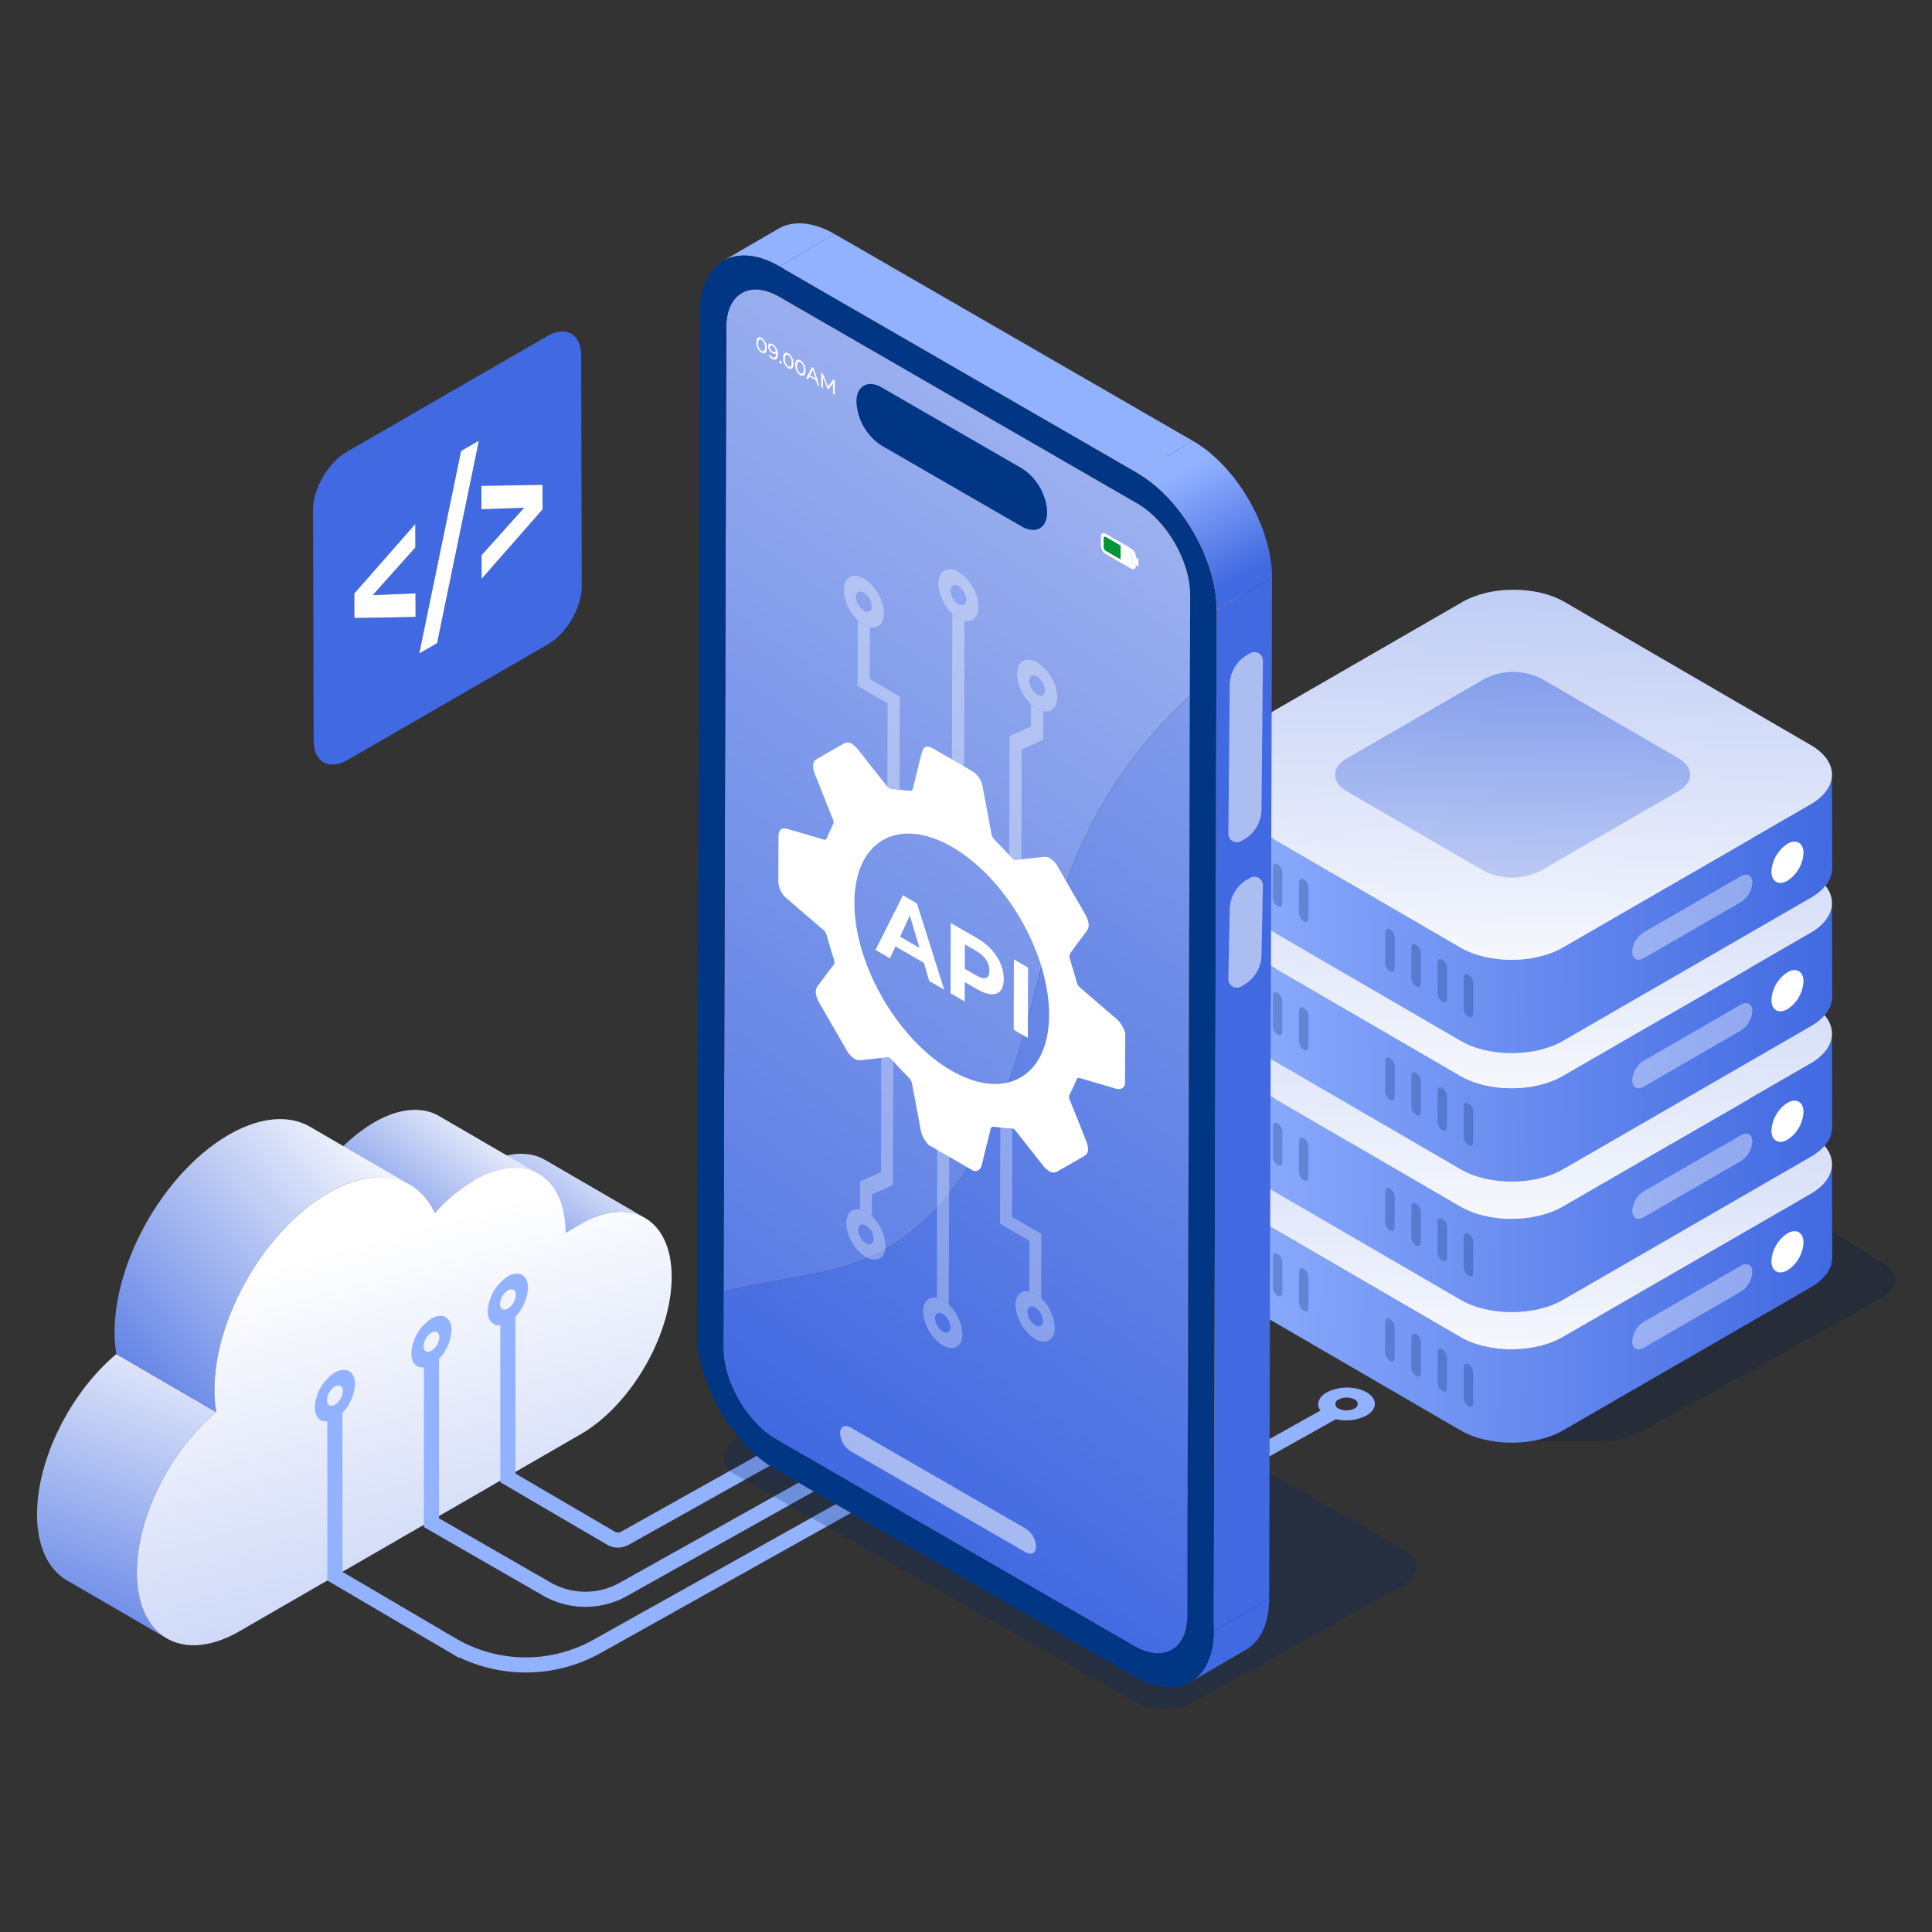
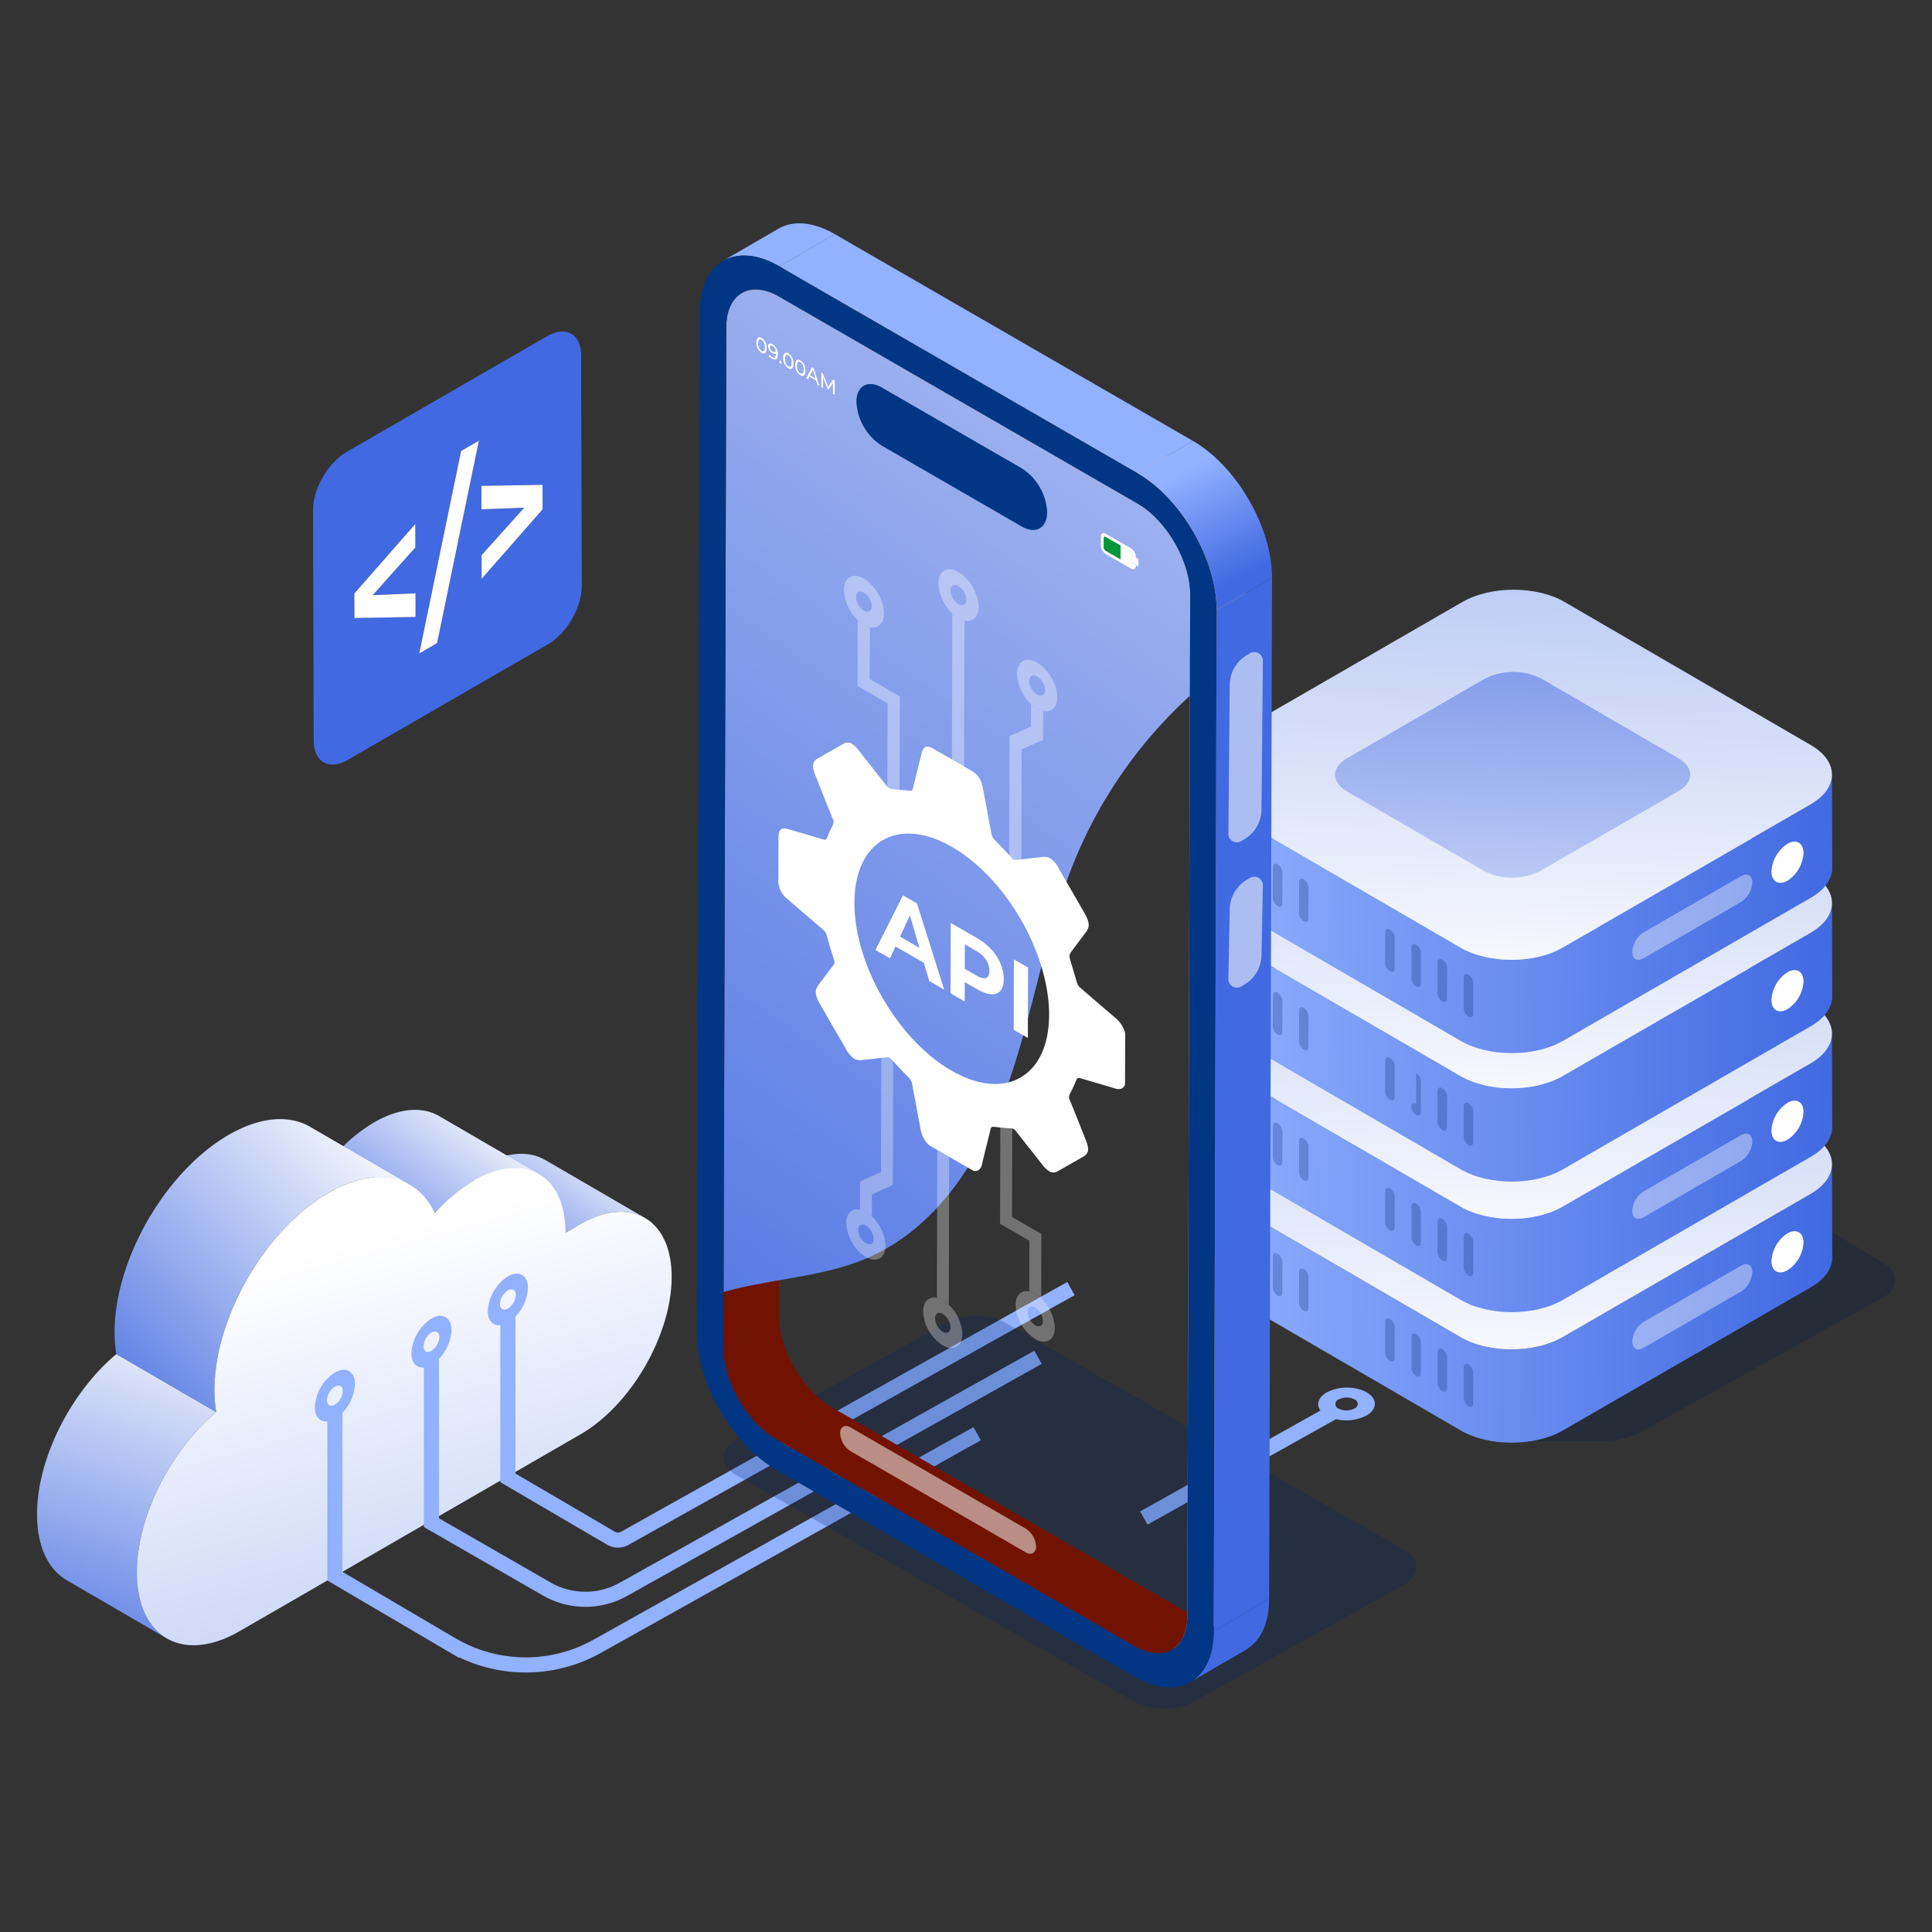
<svg xmlns="http://www.w3.org/2000/svg" xmlns:xlink="http://www.w3.org/1999/xlink" viewBox="0 0 511.403 511.403">
  <rect x="0" y="0" width="511.403" height="511.403" fill="#333333" stroke="none" />
  <defs>
    <style>
      .cls-1 {
        fill: none;
        stroke: #92b1ff;
        stroke-miterlimit: 10;
        stroke-width: 4px;
      }

      .cls-2 {
        isolation: isolate;
      }

      .cls-3 {
        fill: url(#linear-gradient);
      }

      .cls-4 {
        fill: url(#linear-gradient-2);
      }

      .cls-5 {
        fill: url(#linear-gradient-3);
      }

      .cls-6 {
        fill: url(#linear-gradient-4);
      }

      .cls-7 {
        fill: url(#linear-gradient-5);
      }

      .cls-8 {
        fill: #001c49;
      }

      .cls-14, .cls-8 {
        opacity: 0.25;
      }

      .cls-9 {
        fill: url(#linear-gradient-6);
      }

      .cls-10 {
        fill: url(#linear-gradient-7);
      }

      .cls-11 {
        fill: url(#linear-gradient-8);
      }

      .cls-12, .cls-13 {
        fill: #fff;
      }

      .cls-13 {
        opacity: 0.39;
      }

      .cls-15 {
        fill: #002366;
      }

      .cls-16 {
        fill: url(#linear-gradient-9);
      }

      .cls-17 {
        fill: url(#linear-gradient-10);
      }

      .cls-18 {
        fill: url(#linear-gradient-11);
      }

      .cls-19 {
        fill: url(#linear-gradient-12);
      }

      .cls-20 {
        fill: url(#linear-gradient-13);
      }

      .cls-21 {
        fill: url(#linear-gradient-14);
      }

      .cls-22 {
        fill: url(#linear-gradient-15);
      }

      .cls-23 {
        fill: url(#linear-gradient-16);
      }

      .cls-24 {
        fill: url(#linear-gradient-17);
      }

      .cls-25 {
        fill: #711300;
      }

      .cls-26 {
        fill: #ffaf38;
      }

      .cls-27 {
        fill: url(#linear-gradient-18);
      }

      .cls-28 {
        fill: url(#linear-gradient-19);
      }

      .cls-29 {
        fill: url(#linear-gradient-20);
      }

      .cls-30 {
        fill: url(#linear-gradient-21);
      }

      .cls-31 {
        fill: url(#linear-gradient-22);
      }

      .cls-32 {
        fill: url(#linear-gradient-23);
      }

      .cls-33 {
        fill: #003684;
      }

      .cls-34 {
        fill: url(#linear-gradient-24);
      }

      .cls-35 {
        opacity: 0.56;
      }

      .cls-36 {
        opacity: 0.52;
      }

      .cls-37 {
        fill: #009639;
      }

      .cls-38 {
        opacity: 0.31;
      }

      .cls-39 {
        opacity: 0.35;
      }

      .cls-40 {
        fill: #4169e1;
      }

      .cls-41 {
        fill: #92b1ff;
      }
    </style>
    <linearGradient id="linear-gradient" x1="159.983" y1="298.417" x2="127.983" y2="343.417" gradientUnits="userSpaceOnUse">
      <stop offset="0" stop-color="#fff" />
      <stop offset="1" stop-color="#4169e1" />
    </linearGradient>
    <linearGradient id="linear-gradient-2" x1="129.018" y1="290.328" x2="91.018" y2="341.328" xlink:href="#linear-gradient" />
    <linearGradient id="linear-gradient-3" x1="50.029" y1="343.935" x2="14.029" y2="452.935" xlink:href="#linear-gradient" />
    <linearGradient id="linear-gradient-4" x1="100.367" y1="295.862" x2="17.367" y2="376.362" xlink:href="#linear-gradient" />
    <linearGradient id="linear-gradient-5" x1="93.84" y1="328.811" x2="190.34" y2="684.311" xlink:href="#linear-gradient" />
    <linearGradient id="linear-gradient-6" x1="314.167" y1="343.013" x2="484.833" y2="345.68" gradientUnits="userSpaceOnUse">
      <stop offset="0" stop-color="#92b1ff" />
      <stop offset="1" stop-color="#4169e1" />
    </linearGradient>
    <linearGradient id="linear-gradient-7" x1="-272.282" y1="373.686" x2="-284.476" y2="30.057" gradientTransform="matrix(-1, 0, 0, 1, 125.757, 0)" xlink:href="#linear-gradient" />
    <linearGradient id="linear-gradient-8" x1="-271.237" y1="404.119" x2="-278.014" y2="213.129" gradientTransform="matrix(-1, 0, 0, 1, 125.757, 0)" xlink:href="#linear-gradient" />
    <linearGradient id="linear-gradient-9" x1="314.707" y1="308.464" x2="485.373" y2="311.13" xlink:href="#linear-gradient-6" />
    <linearGradient id="linear-gradient-10" x1="-272.282" y1="339.128" x2="-284.476" y2="-4.501" gradientTransform="matrix(-1, 0, 0, 1, 125.757, 0)" xlink:href="#linear-gradient" />
    <linearGradient id="linear-gradient-11" x1="-271.237" y1="369.561" x2="-278.014" y2="178.57" gradientTransform="matrix(-1, 0, 0, 1, 125.757, 0)" xlink:href="#linear-gradient" />
    <linearGradient id="linear-gradient-12" x1="315.251" y1="273.914" x2="485.918" y2="276.581" xlink:href="#linear-gradient-6" />
    <linearGradient id="linear-gradient-13" x1="-272.282" y1="304.57" x2="-284.476" y2="-39.06" gradientTransform="matrix(-1, 0, 0, 1, 125.757, 0)" xlink:href="#linear-gradient" />
    <linearGradient id="linear-gradient-14" x1="-271.237" y1="335.003" x2="-278.014" y2="144.012" gradientTransform="matrix(-1, 0, 0, 1, 125.757, 0)" xlink:href="#linear-gradient" />
    <linearGradient id="linear-gradient-15" x1="315.251" y1="239.914" x2="485.918" y2="242.581" xlink:href="#linear-gradient-6" />
    <linearGradient id="linear-gradient-16" x1="-272.282" y1="270.57" x2="-284.476" y2="-73.06" gradientTransform="matrix(-1, 0, 0, 1, 125.757, 0)" xlink:href="#linear-gradient" />
    <linearGradient id="linear-gradient-17" x1="-271.237" y1="301.003" x2="-278.014" y2="110.012" gradientTransform="matrix(-1, 0, 0, 1, 125.757, 0)" xlink:href="#linear-gradient" />
    <linearGradient id="linear-gradient-18" x1="196.52" y1="185.389" x2="211.212" y2="213.723" xlink:href="#linear-gradient-6" />
    <linearGradient id="linear-gradient-19" x1="253.12" y1="156.041" x2="267.812" y2="184.375" xlink:href="#linear-gradient-6" />
    <linearGradient id="linear-gradient-20" x1="257.21" y1="153.921" x2="271.902" y2="182.254" xlink:href="#linear-gradient-6" />
    <linearGradient id="linear-gradient-21" x1="284.882" y1="139.572" x2="299.573" y2="167.906" xlink:href="#linear-gradient-6" />
    <linearGradient id="linear-gradient-22" x1="483.366" y1="-169.57" x2="94.046" y2="379.255" xlink:href="#linear-gradient" />
    <linearGradient id="linear-gradient-23" x1="629.053" y1="-143.258" x2="239.734" y2="405.567" xlink:href="#linear-gradient" />
    <linearGradient id="linear-gradient-24" x1="313.724" y1="124.617" x2="328.415" y2="152.951" xlink:href="#linear-gradient-6" />
  </defs>
  <title>Stefan Zurkic 2</title>
  <g id="Layer_1" data-name="Layer 1">
    <g>
      <line class="cls-1" x1="302.772" y1="401.824" x2="352.891" y2="373.774" />
      <g class="cls-2">
        <path class="cls-3" d="M144.31,307.041,170.737,322.4c-4.4-2.556-10.489-2.2-17.212,1.686-1.3.751-2.577,1.607-3.822,2.207l-26.427-15.358c1.245-.6,2.522-1.456,3.822-2.207C133.821,304.845,139.912,304.485,144.31,307.041Z" />
        <path class="cls-4" d="M116.22,295.415l26.427,15.358c-4.4-2.554-10.482-2.194-17.2,1.686a42.822,42.822,0,0,0-10.374,8.681L88.643,305.781A42.822,42.822,0,0,1,99.017,297.1C105.738,293.22,111.824,292.86,116.22,295.415Z" />
        <path class="cls-5" d="M44.127,433.671,17.7,418.314c-4.862-2.826-7.878-8.833-7.9-17.369-.042-14.827,8.94-32.421,21-42.528L57.23,373.774c-12.065,10.107-21.047,27.7-21,42.528C36.25,424.838,39.265,430.846,44.127,433.671Z" />
        <path class="cls-6" d="M82.108,298.279c-5.51-3.2-13.137-2.751-21.559,2.111-16.742,9.666-30.272,33.091-30.217,52.329a34.468,34.468,0,0,0,.472,5.7L57.23,373.774a34.468,34.468,0,0,1-.472-5.7c-.055-19.238,13.475-42.663,30.217-52.329,8.422-4.862,16.049-5.313,21.559-2.111Z" />
        <path class="cls-7" d="M86.975,315.748c12.656-7.307,23.518-4.651,28.095,5.391a42.822,42.822,0,0,1,10.374-8.681c13.358-7.712,24.214-1.517,24.258,13.833,1.245-.6,2.522-1.456,3.822-2.207,13.358-7.712,24.222-1.521,24.266,13.819s-10.75,34.045-24.108,41.757L63.4,431.786c-14.954,8.634-27.123,1.7-27.172-15.484-.042-14.827,8.94-32.421,21-42.528a34.462,34.462,0,0,1-.472-5.7C56.7,348.838,70.234,325.413,86.975,315.748Z" />
      </g>
      <path class="cls-1" d="M88.643,373.774v43.437l30.908,18.161a38.736,38.736,0,0,0,38.542.4L258.652,379.5" />
      <path class="cls-1" d="M114.2,359.617v43.437L144.713,420.6a20.548,20.548,0,0,0,20.277.117l109.774-61.437" />
      <path class="cls-1" d="M134.434,347.755v43.437l27.278,15.962a3.7,3.7,0,0,0,3.674.035l118.1-66.1" />
      <path class="cls-8" d="M401.027,381.5h23.117a22.531,22.531,0,0,0,11.145-2.95L499.206,343a4.746,4.746,0,0,0,.118-8.18L454.394,307.5Z" />
      <g>
        <g>
          <g class="cls-2">
            <path class="cls-9" d="M484.932,308.149c.008,2.853-1.874,5.709-5.643,7.886l-65.657,37.907c-7.493,4.326-19.608,4.326-27.052,0l-65.23-37.908c-3.7-2.148-5.547-4.96-5.555-7.776l.07,24.7c.008,2.816,1.858,5.628,5.555,7.776l65.23,37.908c7.444,4.326,19.559,4.326,27.052,0l65.657-37.907c3.769-2.176,5.651-5.033,5.643-7.885Z" />
            <path class="cls-10" d="M321.442,300.367,387.1,262.46c7.493-4.326,19.6-4.326,27.043,0l65.23,37.908c7.444,4.326,7.409,11.341-.083,15.667l-65.657,37.907c-7.493,4.326-19.608,4.326-27.052,0l-65.23-37.908C313.905,311.708,313.949,304.693,321.442,300.367Z" />
          </g>
          <path class="cls-11" d="M356.534,303.847l36.492-21.069a16.561,16.561,0,0,1,15.03,0l36.255,21.069c4.137,2.4,4.118,6.3-.046,8.708l-36.492,21.069a16.572,16.572,0,0,1-15.036,0l-36.255-21.069C352.344,310.15,352.369,306.251,356.534,303.847Z" />
        </g>
        <g>
          <path class="cls-12" d="M473.131,326.487c2.342-1.352,4.249-.268,4.257,2.423a9.319,9.319,0,0,1-4.229,7.322c-2.34,1.351-4.247.267-4.254-2.424a9.318,9.318,0,0,1,4.227-7.321" />
          <path class="cls-13" d="M435.031,349.939l25.826-14.911c1.643-.949,2.978-.185,2.983,1.7a6.535,6.535,0,0,1-2.964,5.136L435.05,356.778c-1.643.949-2.978.185-2.983-1.7a6.535,6.535,0,0,1,2.964-5.136" />
        </g>
        <g class="cls-14">
          <path class="cls-15" d="M388.723,361.165a2.759,2.759,0,0,1,1.253,2.168l-.023,8.163c0,.8-.567,1.117-1.261.717a2.755,2.755,0,0,1-1.251-2.167l.023-8.163c0-.8.565-1.118,1.259-.718" />
          <path class="cls-15" d="M381.793,357.164a2.755,2.755,0,0,1,1.251,2.167l-.023,8.163c0,.8-.565,1.118-1.259.718a2.759,2.759,0,0,1-1.253-2.168l.023-8.163c0-.8.567-1.117,1.261-.717" />
          <path class="cls-15" d="M374.862,353.162a2.759,2.759,0,0,1,1.253,2.168l-.023,8.163c0,.8-.567,1.117-1.261.717a2.755,2.755,0,0,1-1.251-2.167l.023-8.163c0-.8.565-1.118,1.259-.718" />
          <path class="cls-15" d="M367.932,349.161a2.755,2.755,0,0,1,1.251,2.167l-.023,8.163c0,.8-.565,1.118-1.259.718a2.759,2.759,0,0,1-1.253-2.168l.023-8.163c0-.8.567-1.117,1.261-.717" />
        </g>
        <g class="cls-14">
          <path class="cls-15" d="M345.121,335.9a2.759,2.759,0,0,1,1.253,2.168l-.023,8.163c0,.8-.567,1.117-1.261.717a2.755,2.755,0,0,1-1.251-2.167l.023-8.163c0-.8.565-1.118,1.259-.718" />
          <path class="cls-15" d="M338.191,331.9a2.755,2.755,0,0,1,1.251,2.167l-.023,8.163c0,.8-.565,1.118-1.259.718a2.759,2.759,0,0,1-1.253-2.168l.023-8.163c0-.8.567-1.117,1.261-.717" />
          <path class="cls-15" d="M331.26,327.9a2.759,2.759,0,0,1,1.253,2.168l-.023,8.163c0,.8-.567,1.117-1.261.717a2.755,2.755,0,0,1-1.251-2.167L330,328.62c0-.8.565-1.118,1.259-.718" />
          <path class="cls-15" d="M324.33,323.9a2.755,2.755,0,0,1,1.251,2.167l-.023,8.163c0,.8-.565,1.118-1.259.718a2.759,2.759,0,0,1-1.253-2.168l.023-8.163c0-.8.567-1.117,1.261-.717" />
        </g>
      </g>
      <g>
        <g>
          <g class="cls-2">
            <path class="cls-16" d="M484.932,273.591c.008,2.853-1.874,5.709-5.643,7.885l-65.657,37.907c-7.493,4.326-19.608,4.326-27.052,0l-65.23-37.908c-3.7-2.149-5.547-4.96-5.555-7.776l.07,24.7c.008,2.816,1.858,5.628,5.555,7.776l65.23,37.908c7.444,4.326,19.559,4.326,27.052,0l65.657-37.907c3.769-2.176,5.651-5.033,5.643-7.885Z" />
            <path class="cls-17" d="M321.442,265.809,387.1,227.9c7.493-4.326,19.6-4.326,27.043,0l65.23,37.908c7.444,4.326,7.409,11.341-.083,15.667l-65.657,37.907c-7.493,4.326-19.608,4.326-27.052,0l-65.23-37.908C313.905,277.149,313.949,270.135,321.442,265.809Z" />
          </g>
          <path class="cls-18" d="M356.534,269.288l36.492-21.069a16.561,16.561,0,0,1,15.03,0l36.255,21.069c4.137,2.4,4.118,6.3-.046,8.708l-36.492,21.069a16.572,16.572,0,0,1-15.036,0L356.482,278C352.344,275.592,352.369,271.693,356.534,269.288Z" />
        </g>
        <g>
          <path class="cls-12" d="M473.131,291.929c2.342-1.352,4.249-.268,4.257,2.423a9.319,9.319,0,0,1-4.229,7.322c-2.34,1.351-4.247.267-4.254-2.424a9.318,9.318,0,0,1,4.227-7.321" />
          <path class="cls-13" d="M435.031,315.381l25.826-14.911c1.643-.949,2.978-.185,2.983,1.7a6.535,6.535,0,0,1-2.964,5.136L435.05,322.22c-1.643.949-2.978.185-2.983-1.7a6.535,6.535,0,0,1,2.964-5.136" />
        </g>
        <g class="cls-14">
          <path class="cls-15" d="M388.723,326.607a2.759,2.759,0,0,1,1.253,2.168l-.023,8.163c0,.8-.567,1.117-1.261.717a2.755,2.755,0,0,1-1.251-2.167l.023-8.163c0-.8.565-1.118,1.259-.718" />
          <path class="cls-15" d="M381.793,322.606a2.755,2.755,0,0,1,1.251,2.167l-.023,8.163c0,.8-.565,1.118-1.259.718a2.759,2.759,0,0,1-1.253-2.168l.023-8.163c0-.8.567-1.117,1.261-.717" />
          <path class="cls-15" d="M374.862,318.6a2.759,2.759,0,0,1,1.253,2.168l-.023,8.163c0,.8-.567,1.117-1.261.717a2.755,2.755,0,0,1-1.251-2.167l.023-8.163c0-.8.565-1.118,1.259-.718" />
          <path class="cls-15" d="M367.932,314.6a2.755,2.755,0,0,1,1.251,2.167l-.023,8.163c0,.8-.565,1.118-1.259.718a2.759,2.759,0,0,1-1.253-2.168l.023-8.163c0-.8.567-1.117,1.261-.717" />
        </g>
        <g class="cls-14">
          <path class="cls-15" d="M345.121,301.346a2.759,2.759,0,0,1,1.253,2.168l-.023,8.163c0,.8-.567,1.117-1.261.717a2.755,2.755,0,0,1-1.251-2.167l.023-8.163c0-.8.565-1.118,1.259-.718" />
          <path class="cls-15" d="M338.191,297.346a2.755,2.755,0,0,1,1.251,2.167l-.023,8.163c0,.8-.565,1.118-1.259.718a2.759,2.759,0,0,1-1.253-2.168l.023-8.163c0-.8.567-1.117,1.261-.717" />
          <path class="cls-15" d="M331.26,293.344a2.759,2.759,0,0,1,1.253,2.168l-.023,8.163c0,.8-.567,1.117-1.261.717a2.755,2.755,0,0,1-1.251-2.167l.023-8.163c0-.8.565-1.118,1.259-.718" />
          <path class="cls-15" d="M324.33,289.343a2.755,2.755,0,0,1,1.251,2.167l-.023,8.163c0,.8-.565,1.118-1.259.718a2.759,2.759,0,0,1-1.253-2.168l.023-8.163c0-.8.567-1.117,1.261-.717" />
        </g>
      </g>
      <g>
        <g>
          <g class="cls-2">
            <path class="cls-19" d="M484.932,239.033c.008,2.853-1.874,5.709-5.643,7.885l-65.657,37.907c-7.493,4.326-19.608,4.326-27.052,0l-65.23-37.908c-3.7-2.148-5.547-4.96-5.555-7.776l.07,24.7c.008,2.816,1.858,5.628,5.555,7.776l65.23,37.908c7.444,4.326,19.559,4.326,27.052,0l65.657-37.907c3.769-2.176,5.651-5.033,5.643-7.885Z" />
            <path class="cls-20" d="M321.442,231.25,387.1,193.343c7.493-4.326,19.6-4.326,27.043,0l65.23,37.908c7.444,4.326,7.409,11.341-.083,15.667l-65.657,37.907c-7.493,4.326-19.608,4.326-27.052,0l-65.23-37.908C313.905,242.591,313.949,235.576,321.442,231.25Z" />
          </g>
          <path class="cls-21" d="M356.534,234.73l36.492-21.069a16.561,16.561,0,0,1,15.03,0l36.255,21.069c4.137,2.4,4.118,6.3-.046,8.708l-36.492,21.069a16.572,16.572,0,0,1-15.036,0l-36.255-21.069C352.344,241.033,352.369,237.135,356.534,234.73Z" />
        </g>
        <g>
          <path class="cls-12" d="M473.131,257.37c2.342-1.352,4.249-.268,4.257,2.423a9.319,9.319,0,0,1-4.229,7.322c-2.34,1.351-4.247.267-4.254-2.424a9.318,9.318,0,0,1,4.227-7.321" />
-           <path class="cls-13" d="M435.031,280.823l25.826-14.911c1.643-.949,2.978-.185,2.983,1.7a6.535,6.535,0,0,1-2.964,5.136L435.05,287.662c-1.643.949-2.978.185-2.983-1.7a6.535,6.535,0,0,1,2.964-5.136" />
        </g>
        <g class="cls-14">
          <path class="cls-15" d="M388.723,292.048a2.759,2.759,0,0,1,1.253,2.168l-.023,8.163c0,.8-.567,1.117-1.261.717a2.755,2.755,0,0,1-1.251-2.167l.023-8.163c0-.8.565-1.118,1.259-.718" />
          <path class="cls-15" d="M381.793,288.048a2.755,2.755,0,0,1,1.251,2.167l-.023,8.163c0,.8-.565,1.118-1.259.718a2.759,2.759,0,0,1-1.253-2.168l.023-8.163c0-.8.567-1.117,1.261-.717" />
-           <path class="cls-15" d="M374.862,284.046a2.759,2.759,0,0,1,1.253,2.168l-.023,8.163c0,.8-.567,1.117-1.261.717a2.755,2.755,0,0,1-1.251-2.167l.023-8.163c0-.8.565-1.118,1.259-.718" />
+           <path class="cls-15" d="M374.862,284.046a2.759,2.759,0,0,1,1.253,2.168l-.023,8.163c0,.8-.567,1.117-1.261.717a2.755,2.755,0,0,1-1.251-2.167c0-.8.565-1.118,1.259-.718" />
          <path class="cls-15" d="M367.932,280.045a2.755,2.755,0,0,1,1.251,2.167l-.023,8.163c0,.8-.565,1.118-1.259.718a2.759,2.759,0,0,1-1.253-2.168l.023-8.163c0-.8.567-1.117,1.261-.717" />
        </g>
        <g class="cls-14">
          <path class="cls-15" d="M345.121,266.788a2.759,2.759,0,0,1,1.253,2.168l-.023,8.163c0,.8-.567,1.117-1.261.717a2.755,2.755,0,0,1-1.251-2.167l.023-8.163c0-.8.565-1.118,1.259-.718" />
          <path class="cls-15" d="M338.191,262.787a2.755,2.755,0,0,1,1.251,2.167l-.023,8.163c0,.8-.565,1.118-1.259.718a2.759,2.759,0,0,1-1.253-2.168l.023-8.163c0-.8.567-1.117,1.261-.717" />
          <path class="cls-15" d="M331.26,258.785a2.759,2.759,0,0,1,1.253,2.168l-.023,8.163c0,.8-.567,1.117-1.261.717a2.755,2.755,0,0,1-1.251-2.167L330,259.5c0-.8.565-1.118,1.259-.718" />
          <path class="cls-15" d="M324.33,254.785a2.755,2.755,0,0,1,1.251,2.167l-.023,8.163c0,.8-.565,1.118-1.259.718a2.759,2.759,0,0,1-1.253-2.168l.023-8.163c0-.8.567-1.117,1.261-.717" />
        </g>
      </g>
      <g>
        <g>
          <g class="cls-2">
            <path class="cls-22" d="M484.932,205.033c.008,2.853-1.874,5.709-5.643,7.885l-65.657,37.907c-7.493,4.326-19.608,4.326-27.052,0l-65.23-37.908c-3.7-2.148-5.547-4.96-5.555-7.776l.07,24.7c.008,2.816,1.858,5.628,5.555,7.776l65.23,37.908c7.444,4.326,19.559,4.326,27.052,0l65.657-37.907c3.769-2.176,5.651-5.033,5.643-7.885Z" />
            <path class="cls-23" d="M321.442,197.25,387.1,159.343c7.493-4.326,19.6-4.326,27.043,0l65.23,37.908c7.444,4.326,7.409,11.341-.083,15.667l-65.657,37.907c-7.493,4.326-19.608,4.326-27.052,0l-65.23-37.908C313.905,208.591,313.949,201.576,321.442,197.25Z" />
          </g>
          <path class="cls-24" d="M356.534,200.73l36.492-21.069a16.561,16.561,0,0,1,15.03,0l36.255,21.069c4.137,2.4,4.118,6.3-.046,8.708l-36.492,21.069a16.572,16.572,0,0,1-15.036,0l-36.255-21.069C352.344,207.033,352.369,203.135,356.534,200.73Z" />
        </g>
        <g>
          <path class="cls-12" d="M473.131,223.37c2.342-1.352,4.249-.268,4.257,2.423a9.319,9.319,0,0,1-4.229,7.322c-2.34,1.351-4.247.267-4.254-2.424a9.318,9.318,0,0,1,4.227-7.321" />
          <path class="cls-13" d="M435.031,246.823l25.826-14.911c1.643-.949,2.978-.185,2.983,1.7a6.535,6.535,0,0,1-2.964,5.136L435.05,253.662c-1.643.949-2.978.185-2.983-1.7a6.535,6.535,0,0,1,2.964-5.136" />
        </g>
        <g class="cls-14">
          <path class="cls-15" d="M388.723,258.048a2.759,2.759,0,0,1,1.253,2.168l-.023,8.163c0,.8-.567,1.117-1.261.717a2.755,2.755,0,0,1-1.251-2.167l.023-8.163c0-.8.565-1.118,1.259-.718" />
          <path class="cls-15" d="M381.793,254.048a2.755,2.755,0,0,1,1.251,2.167l-.023,8.163c0,.8-.565,1.118-1.259.718a2.759,2.759,0,0,1-1.253-2.168l.023-8.163c0-.8.567-1.117,1.261-.717" />
          <path class="cls-15" d="M374.862,250.046a2.759,2.759,0,0,1,1.253,2.168l-.023,8.163c0,.8-.567,1.117-1.261.717a2.755,2.755,0,0,1-1.251-2.167l.023-8.163c0-.8.565-1.118,1.259-.718" />
          <path class="cls-15" d="M367.932,246.045a2.755,2.755,0,0,1,1.251,2.167l-.023,8.163c0,.8-.565,1.118-1.259.718a2.759,2.759,0,0,1-1.253-2.168l.023-8.163c0-.8.567-1.117,1.261-.717" />
        </g>
        <g class="cls-14">
          <path class="cls-15" d="M345.121,232.788a2.759,2.759,0,0,1,1.253,2.168l-.023,8.163c0,.8-.567,1.117-1.261.717a2.755,2.755,0,0,1-1.251-2.167l.023-8.163c0-.8.565-1.118,1.259-.718" />
          <path class="cls-15" d="M338.191,228.787a2.755,2.755,0,0,1,1.251,2.167l-.023,8.163c0,.8-.565,1.118-1.259.718a2.759,2.759,0,0,1-1.253-2.168l.023-8.163c0-.8.567-1.117,1.261-.717" />
          <path class="cls-15" d="M331.26,224.785a2.759,2.759,0,0,1,1.253,2.168l-.023,8.163c0,.8-.567,1.117-1.261.717a2.755,2.755,0,0,1-1.251-2.167L330,225.5c0-.8.565-1.118,1.259-.718" />
          <path class="cls-15" d="M324.33,220.785a2.755,2.755,0,0,1,1.251,2.167l-.023,8.163c0,.8-.565,1.118-1.259.718a2.759,2.759,0,0,1-1.253-2.168l.023-8.163c0-.8.567-1.117,1.261-.717" />
        </g>
      </g>
      <g>
        <g>
          <g class="cls-14">
            <path class="cls-15" d="M371.573,410.152,266.292,350.236c-4.464-2.577-11.685-2.579-16.123,0L194.8,381.1c-4.438,2.579-4.411,6.762.053,9.339l105.281,59.916c4.467,2.579,11.685,2.579,16.123,0l55.371-30.865C376.064,416.912,376.04,412.731,371.573,410.152Z" />
          </g>
          <g class="cls-2">
            <path class="cls-25" d="M191.486,356.828l14.671-8.526c-.025,8.865,6.229,19.7,13.944,24.152L205.43,380.98C197.715,376.526,191.461,365.694,191.486,356.828Z" />
            <polygon class="cls-25" points="205.43 380.98 220.101 372.454 314.914 427.195 300.243 435.721 205.43 380.98" />
            <path class="cls-25" d="M324.864,428.163l-14.671,8.526c-2.545,1.479-6.068,1.274-9.95-.968l14.671-8.526C318.8,429.437,322.319,429.642,324.864,428.163Z" />
            <path class="cls-26" d="M327.831,424.812a7.448,7.448,0,0,1-2.963,3.349L310.2,436.686a7.448,7.448,0,0,0,2.963-3.349Z" />
            <path class="cls-26" d="M328.949,419.2a13.235,13.235,0,0,1-1.118,5.615l-14.671,8.526a13.235,13.235,0,0,0,1.118-5.615Z" />
            <path class="cls-27" d="M329.815,436.682l-14.671,8.526c3.769-2.19,6.11-6.842,6.129-13.446l14.671-8.526C335.925,429.839,333.585,434.491,329.815,436.682Z" />
            <polygon class="cls-25" points="192.252 86.544 206.923 78.018 206.157 348.303 191.486 356.828 192.252 86.544" />
            <path class="cls-25" d="M196.339,77.58l14.671-8.526c-2.514,1.461-4.074,4.563-4.086,8.964l-14.671,8.526C192.265,82.143,193.825,79.041,196.339,77.58Z" />
            <path class="cls-26" d="M211.009,69.055c2.545-1.479,6.067-1.276,9.949.965l-14.671,8.526c-3.882-2.241-7.4-2.445-9.949-.965Z" />
            <path class="cls-28" d="M191.385,69.057l14.671-8.526c3.817-2.218,9.1-1.911,14.925,1.452L206.31,70.508C200.486,67.146,195.2,66.838,191.385,69.057Z" />
            <polygon class="cls-26" points="315.045 157.438 329.716 148.912 328.949 419.197 314.279 427.722 315.045 157.438" />
            <polygon class="cls-26" points="206.287 78.546 220.958 70.02 315.772 124.761 301.101 133.286 206.287 78.546" />
            <polygon class="cls-29" points="322.039 161.477 336.71 152.951 335.944 423.235 321.273 431.761 322.039 161.477" />
            <polygon class="cls-30" points="206.31 70.508 220.981 61.983 315.794 116.723 301.124 125.249 206.31 70.508" />
            <path class="cls-26" d="M301.1,133.286l14.671-8.526c7.715,4.454,13.969,15.294,13.944,24.152l-14.671,8.526C315.07,148.581,308.816,137.741,301.1,133.286Z" />
            <g>
              <path class="cls-31" d="M301.1,133.286,206.287,78.546c-7.715-4.454-14.01-.859-14.035,8l-.724,255.461c12.7-3.63,26.379-3.852,38.466-9.179,18.877-8.318,30.548-27.669,37.269-47.172S277,245.425,285.02,226.418a121.508,121.508,0,0,1,29.949-42.242l.076-26.738C315.07,148.581,308.816,137.741,301.1,133.286Z" />
-               <path class="cls-32" d="M285.02,226.418c-8.018,19.006-11.037,39.733-17.757,59.236s-18.392,38.854-37.269,47.172c-12.088,5.327-25.767,5.549-38.466,9.179l-.042,14.823c-.025,8.865,6.229,19.7,13.944,24.152l94.814,54.741c7.715,4.454,14.01.867,14.035-8l.69-243.546A121.508,121.508,0,0,0,285.02,226.418Z" />
            </g>
            <path class="cls-33" d="M301.124,125.249c11.569,6.679,20.954,22.934,20.916,36.228l-.766,270.284c-.038,13.294-9.483,18.677-21.053,12l-94.813-54.741c-11.576-6.684-20.954-22.934-20.916-36.228l.766-270.284c.038-13.294,9.476-18.681,21.053-12Zm13.155,302.474.766-270.284c.025-8.857-6.229-19.7-13.944-24.152L206.287,78.546c-7.715-4.454-14.01-.859-14.035,8l-.766,270.284c-.025,8.865,6.229,19.7,13.944,24.152l94.813,54.741c7.715,4.454,14.01.867,14.035-8" />
            <path class="cls-34" d="M301.124,125.249l14.671-8.526c11.569,6.679,20.954,22.934,20.916,36.228l-14.671,8.526C322.077,148.183,312.693,131.928,301.124,125.249Z" />
          </g>
          <g class="cls-35">
            <path class="cls-12" d="M330.106,173.37l.793-.461a2.257,2.257,0,0,1,3.391,1.973l-.371,39.409a9.233,9.233,0,0,1-4.593,7.9l-.793.461a2.257,2.257,0,0,1-3.391-1.973l.371-39.409A9.233,9.233,0,0,1,330.106,173.37Z" />
          </g>
          <g class="cls-35">
            <path class="cls-12" d="M330.106,232.835l.793-.461a2.257,2.257,0,0,1,3.391,1.973l-.371,18.422a9.233,9.233,0,0,1-4.593,7.9l-.793.461a2.257,2.257,0,0,1-3.391-1.973l.371-18.422A9.233,9.233,0,0,1,330.106,232.835Z" />
          </g>
          <path class="cls-33" d="M270.512,123.991l-37.105-21.423c-3.689-2.13-6.7-.416-6.71,3.824a14.709,14.709,0,0,0,6.666,11.553l37.105,21.423c3.7,2.134,6.7.419,6.716-3.827a14.709,14.709,0,0,0-6.672-11.55" />
          <g class="cls-36">
            <path class="cls-12" d="M271.53,404.634l-46.4-26.791c-1.507-.87-2.738-.177-2.742,1.555a6,6,0,0,0,2.725,4.712l46.4,26.791c1.508.87,2.731.173,2.736-1.559a5.985,5.985,0,0,0-2.718-4.708" />
          </g>
        </g>
        <g>
          <path class="cls-12" d="M201.581,92.881A2.178,2.178,0,0,1,200.7,90.9c0-.983.366-1.263.891-.96a2.184,2.184,0,0,1,.88,1.982c0,.983-.369,1.261-.888.962m.01-3.433c-.784-.452-1.365-.076-1.369,1.174a3.135,3.135,0,0,0,1.358,2.748c.776.448,1.362.074,1.365-1.176a3.14,3.14,0,0,0-1.354-2.746" />
          <path class="cls-12" d="M204.53,93.077a1.418,1.418,0,0,1-.756-1.178c0-.456.3-.571.736-.321a1.5,1.5,0,0,1,.8,1.2c0,.419-.317.562-.775.3m-.037-1.953c-.665-.384-1.178-.207-1.181.529a2.222,2.222,0,0,0,1.134,1.82c.415.24.77.276.964.05v.14c0,.958-.433,1.2-1.11.8a2.115,2.115,0,0,1-.644-.553l-.184.322a2.846,2.846,0,0,0,.829.705c.937.541,1.58.212,1.584-1.1a2.981,2.981,0,0,0-1.394-2.719" />
          <path class="cls-12" d="M206.6,95.508c-.179-.1-.326-.036-.327.182a.7.7,0,0,0,.325.566c.172.1.315.026.316-.2a.683.683,0,0,0-.314-.552" />
          <path class="cls-12" d="M208.676,96.977a2.178,2.178,0,0,1-.883-1.984c0-.983.366-1.263.891-.96a2.178,2.178,0,0,1,.876,1.98c0,.983-.366,1.263-.884.964m.01-3.433c-.784-.452-1.369-.078-1.372,1.172a3.141,3.141,0,0,0,1.361,2.75c.776.448,1.358.072,1.362-1.178a3.134,3.134,0,0,0-1.35-2.744" />
          <path class="cls-12" d="M211.857,98.814a2.178,2.178,0,0,1-.883-1.984c0-.983.366-1.263.891-.96a2.178,2.178,0,0,1,.876,1.98c0,.983-.366,1.263-.884.964m.01-3.433c-.784-.452-1.365-.076-1.369,1.174a3.135,3.135,0,0,0,1.358,2.748c.776.448,1.362.074,1.365-1.176a3.14,3.14,0,0,0-1.354-2.746" />
          <path class="cls-12" d="M214.432,99.349l.724-1.464.714,2.294-1.438-.83m.966-1.884-.472-.273L213.4,100.15l.49.283.371-.745,1.775,1.025.362,1.169.5.289-1.5-4.705" />
          <polyline class="cls-12" points="220.958 100.675 220.568 100.45 219.187 102.35 217.802 98.853 217.409 98.626 217.398 102.458 217.856 102.722 217.864 99.947 219.063 102.954 219.285 103.082 220.497 101.451 220.493 104.244 220.951 104.509 220.958 100.675" />
        </g>
        <g>
          <path class="cls-12" d="M292.7,145.8a1.214,1.214,0,0,1-.548-.948l.007-2.379c0-.354.25-.5.551-.322l3.906,2.255-.01,3.649L292.7,145.8m6.686-.651-6.673-3.853c-.71-.41-1.295-.077-1.3.747l-.007,2.379a2.843,2.843,0,0,0,1.289,2.232l6.673,3.853c.717.414,1.295.084,1.3-.739v-.177l-1.085-.627.006-2.032,1.085.627v-.169a2.845,2.845,0,0,0-1.289-2.24" />
          <path class="cls-37" d="M296.615,144.408l-3.906-2.255c-.3-.174-.55-.032-.551.322l-.007,2.379a1.214,1.214,0,0,0,.548.948l3.906,2.255.01-3.649" />
          <polyline class="cls-12" points="301.356 147.955 300.673 147.56 299.587 146.934 299.581 148.966 300.667 149.593 301.35 149.987 301.356 147.955" />
        </g>
      </g>
      <g>
        <g class="cls-38">
          <path class="cls-12" d="M236.445,276.564l-3.148-1.817-.1,35.508-5.531,2.469-.021,7.432a5.423,5.423,0,0,1,1.575.629,8.521,8.521,0,0,1,1.573,1.188l.016-5.811,5.531-2.469.105-37.129" />
          <path class="cls-12" d="M251.311,285.147l-3.148-1.817-.171,60.226a5.406,5.406,0,0,1,1.575.628,8.506,8.506,0,0,1,1.573,1.189l.171-60.226" />
          <path class="cls-12" d="M267.956,294.757l-3.155-1.821-.088,31,7.777,4.49-.038,13.43a5.4,5.4,0,0,1,1.582.63,8.5,8.5,0,0,1,1.573,1.189l.048-17.053-7.777-4.49.078-27.378" />
          <path class="cls-12" d="M274.01,350.8a4.5,4.5,0,0,1-2.042-3.529c0-1.3.928-1.814,2.055-1.163a4.5,4.5,0,0,1,2.035,3.525c0,1.3-.928,1.814-2.048,1.167m.024-8.317a5.4,5.4,0,0,0-1.582-.63c-2.1-.438-3.624.943-3.632,3.6A11.421,11.421,0,0,0,274,354.422c2.864,1.654,5.2.324,5.206-2.967a11.568,11.568,0,0,0-3.6-7.777,8.5,8.5,0,0,0-1.573-1.189" />
          <path class="cls-12" d="M249.543,352.5a4.486,4.486,0,0,1-2.035-3.525c0-1.3.921-1.826,2.048-1.175a4.5,4.5,0,0,1,2.035,3.533c0,1.3-.921,1.818-2.048,1.167m.024-8.317a5.406,5.406,0,0,0-1.575-.628c-2.1-.443-3.631.938-3.639,3.6a11.421,11.421,0,0,0,5.179,8.963c2.864,1.654,5.2.328,5.213-2.963a11.58,11.58,0,0,0-3.606-7.782,8.506,8.506,0,0,0-1.573-1.189" />
          <path class="cls-12" d="M229.2,329.093a4.486,4.486,0,0,1-2.035-3.525c0-1.3.921-1.818,2.048-1.167a4.486,4.486,0,0,1,2.035,3.525c0,1.3-.921,1.818-2.048,1.167m.024-8.309a5.423,5.423,0,0,0-1.575-.629c-2.1-.445-3.631.931-3.639,3.592a11.436,11.436,0,0,0,5.179,8.971c2.864,1.654,5.2.32,5.213-2.971a11.558,11.558,0,0,0-3.606-7.774,8.521,8.521,0,0,0-1.573-1.188" />
        </g>
        <g class="cls-39">
          <path class="cls-12" d="M272.908,186.363l-.017,5.947-5.661,2.527-.108,38,3.221,1.86.1-36.342,5.661-2.527.022-7.606a5.55,5.55,0,0,1-1.612-.644,8.722,8.722,0,0,1-1.61-1.216" />
          <path class="cls-12" d="M252.082,162.413l-.175,61.641,3.221,1.86.175-61.641a5.532,5.532,0,0,1-1.612-.643,8.706,8.706,0,0,1-1.61-1.217" />
          <path class="cls-12" d="M230.27,166.009a5.524,5.524,0,0,1-1.619-.644,8.7,8.7,0,0,1-1.61-1.217l-.049,17.454,7.959,4.6-.079,28.021,3.229,1.864.09-31.731-7.959-4.6.039-13.746" />
          <path class="cls-12" d="M228.662,161.655a4.6,4.6,0,0,1-2.083-3.608c0-1.326.95-1.857,2.1-1.195a4.607,4.607,0,0,1,2.09,3.612c0,1.326-.95,1.857-2.1,1.191m.024-8.512c-2.931-1.692-5.319-.323-5.328,3.045a11.84,11.84,0,0,0,3.684,7.96,8.7,8.7,0,0,0,1.61,1.217,5.524,5.524,0,0,0,1.619.644c2.145.448,3.709-.965,3.717-3.685a11.7,11.7,0,0,0-5.3-9.182" />
          <path class="cls-12" d="M253.7,159.929a4.607,4.607,0,0,1-2.083-3.616c0-1.326.943-1.861,2.1-1.195a4.592,4.592,0,0,1,2.083,3.608c0,1.326-.943,1.869-2.1,1.2m.024-8.512c-2.931-1.692-5.326-.336-5.336,3.032a11.852,11.852,0,0,0,3.691,7.965,8.706,8.706,0,0,0,1.61,1.217,5.532,5.532,0,0,0,1.612.643c2.149.453,3.716-.96,3.724-3.683a11.689,11.689,0,0,0-5.3-9.173" />
          <path class="cls-12" d="M274.529,183.878a4.592,4.592,0,0,1-2.083-3.608c0-1.326.943-1.861,2.1-1.195a4.592,4.592,0,0,1,2.083,3.608c0,1.326-.943,1.861-2.1,1.195m.024-8.512c-2.931-1.692-5.326-.328-5.336,3.041a11.83,11.83,0,0,0,3.691,7.957,8.722,8.722,0,0,0,1.61,1.216,5.55,5.55,0,0,0,1.612.644c2.149.455,3.716-.953,3.724-3.676a11.7,11.7,0,0,0-5.3-9.182" />
        </g>
        <g>
          <path class="cls-12" d="M252.08,201.071q-2.486-1.435-4.97-2.862c-1.765-1.019-2.672-.694-3.117,1.061-.783,3.106-1.566,6.211-2.313,9.357-.134.56-.372.766-.908.7-1.609-.2-3.183-.261-4.792-.473a1.651,1.651,0,0,1-.549-.214,2.459,2.459,0,0,1-.653-.541c-2.472-3.084-4.917-6.214-7.362-9.314a7.711,7.711,0,0,0-1.971-1.93,2.066,2.066,0,0,0-2.263.082c-2.273,1.275-4.537,2.575-6.8,3.876-1.374.783-1.51,2-.523,4.489q2.279,5.743,4.585,11.48a1.614,1.614,0,0,1,.066,1.453c-.575,1.144-1.115,2.318-1.6,3.552-.186.489-.485.569-1,.416-3.1-.932-6.2-1.834-9.3-2.73-1.837-.535-2.533.084-2.539,2.263q-.029,5.607-.032,11.23a6.109,6.109,0,0,0,2.5,5.092c3.088,2.672,6.186,5.35,9.283,7.987a3.078,3.078,0,0,1,1.051,1.668q.875,3.143,1.882,6.3c.209.656.191,1.03-.074,1.372-1.377,1.782-2.728,3.589-4.079,5.407-1.006,1.339-.87,2.692.513,5.087q3.374,5.859,6.757,11.7a6.975,6.975,0,0,0,2.258,2.67,3.087,3.087,0,0,0,1.982.354c2.208-.241,4.425-.457,6.607-.753a1.149,1.149,0,0,1,.758.155,3.1,3.1,0,0,1,.709.621c1.412,1.553,2.832,3.06,4.279,4.532a3.219,3.219,0,0,1,.989,1.834c.7,3.882,1.482,7.779,2.166,11.65a7.932,7.932,0,0,0,2.248,4.461l11.828,6.829c1.3.216,1.954-.509,2.266-1.845.7-3.07,1.5-6.065,2.225-9.125.133-.55.372-.766.908-.7q2.334.3,4.616.422a1.279,1.279,0,0,1,.605.17,2.481,2.481,0,0,1,.694.672c2.261,2.9,4.54,5.774,6.809,8.651a7.463,7.463,0,0,0,1.934,1.871,2.068,2.068,0,0,0,2.239-.028q3.436-1.943,6.863-3.921c1.365-.778,1.5-1.933.531-4.393-1.38-3.475-2.76-6.96-4.175-10.435a1.725,1.725,0,0,1-.084-1.554c.646-1.254,1.256-2.539,1.805-3.89.213-.5.521-.589,1.074-.421,3.014.912,6.02,1.747,9.043,2.684,1.318.407,2.277.213,2.747-1.011l.039-13.591a7.948,7.948,0,0,0-2.741-4.18c-3.01-2.536-6.01-5.178-9.028-7.749a3.04,3.04,0,0,1-1.06-1.653c-.575-2.06-1.246-4.125-1.812-6.18a1.9,1.9,0,0,1,.065-1.347c1.378-1.944,2.825-3.806,4.238-5.7,1.042-1.39.913-2.666-.531-5.168q-3.335-5.791-6.687-11.592a7.109,7.109,0,0,0-2.272-2.724,3.172,3.172,0,0,0-2.029-.345c-2.314.251-4.628.481-6.915.788a1.156,1.156,0,0,1-.764-.155,3.07,3.07,0,0,1-.711-.626c-1.412-1.553-2.841-3.055-4.279-4.532a2.9,2.9,0,0,1-.884-1.642q-1.1-6.049-2.27-12.1a6.1,6.1,0,0,0-3.109-4.635q-2.483-1.441-4.97-2.877m-.225,82.326c-14.234-8.218-25.734-28.128-25.688-44.483s11.622-22.942,25.856-14.724,25.726,28.133,25.679,44.478-11.622,22.942-25.847,14.73" />
          <path class="cls-12" d="M238.244,247.938l2.593-5.638,2.544,8.6-5.137-2.966m4.475-8.8L239.014,237l-7.271,14.459,3.837,2.215,1.451-3.154,7.525,4.345,1.42,4.812,3.943,2.276-7.2-22.814" />
          <path class="cls-12" d="M255.38,256.447l.018-6.468,3.065,1.769c2.292,1.323,3.439,3.188,3.433,5.236-.006,2.028-1.159,2.555-3.451,1.231l-3.065-1.769m3.295-8.093-7.016-4.051-.053,18.626,3.749,2.165.015-5.136,3.267,1.886c4.329,2.5,7.05,1.493,7.061-2.664.012-4.177-2.694-8.327-7.023-10.826" />
          <polyline class="cls-12" points="272.127 256.121 268.377 253.956 268.325 272.582 272.074 274.747 272.127 256.121" />
        </g>
      </g>
      <g>
        <path class="cls-40" d="M110,163.311l-16.188.275-.018-6.493,16.136-18.388.018,6.2L98.656,157.544l11.327-.485.018,6.253m17.486-10.1-.018-6.253,11.284-12.569-11.318.417-.018-6.2,16.188-.275.018,6.493-16.136,18.388m-16.5,19.749,11.067-53.583,4.716-2.723L115.7,170.242l-4.716,2.723m33.874-84L91.771,119.617c-4.934,2.849-8.93,9.769-8.914,15.439l.173,61c.016,5.68,4.038,7.961,8.972,5.113l53.084-30.648c4.943-2.854,8.93-9.759,8.914-15.439l-.173-61c-.016-5.669-4.029-7.967-8.972-5.113" />
        <polyline class="cls-12" points="109.931 138.706 93.794 157.093 93.813 163.586 110.001 163.311 109.983 157.059 98.656 157.544 109.948 144.907 109.931 138.706" />
        <polyline class="cls-12" points="126.765 116.658 122.049 119.381 110.982 172.964 115.698 170.242 126.765 116.658" />
        <polyline class="cls-12" points="127.417 128.61 127.434 134.811 138.752 134.394 127.469 146.963 127.487 153.216 143.623 134.828 143.605 128.336 127.417 128.61" />
      </g>
      <path class="cls-41" d="M88.654,371.822c-1.154.666-2.1.135-2.1-1.191a4.607,4.607,0,0,1,2.09-3.612c1.146-.662,2.093-.131,2.1,1.195a4.6,4.6,0,0,1-2.083,3.608m-.024-8.512a11.7,11.7,0,0,0-5.3,9.182c.008,2.72,1.571,4.133,3.717,3.685a5.524,5.524,0,0,0,1.619-.644,8.7,8.7,0,0,0,1.61-1.217,11.84,11.84,0,0,0,3.684-7.96c-.01-3.368-2.4-4.737-5.328-3.045" />
      <path class="cls-41" d="M114.211,357.541c-1.154.666-2.1.135-2.1-1.191a4.607,4.607,0,0,1,2.09-3.612c1.146-.662,2.093-.131,2.1,1.195a4.6,4.6,0,0,1-2.083,3.608m-.024-8.512a11.7,11.7,0,0,0-5.3,9.182c.008,2.72,1.571,4.133,3.717,3.685a5.524,5.524,0,0,0,1.619-.644,8.7,8.7,0,0,0,1.61-1.217,11.84,11.84,0,0,0,3.684-7.96c-.01-3.368-2.4-4.737-5.328-3.045" />
      <path class="cls-41" d="M134.444,346.374c-1.154.666-2.1.135-2.1-1.191a4.607,4.607,0,0,1,2.09-3.612c1.146-.662,2.093-.131,2.1,1.195a4.6,4.6,0,0,1-2.083,3.608m-.024-8.512a11.7,11.7,0,0,0-5.3,9.182c.008,2.72,1.571,4.133,3.717,3.685a5.524,5.524,0,0,0,1.619-.644,8.7,8.7,0,0,0,1.61-1.217,11.84,11.84,0,0,0,3.684-7.96c-.01-3.368-2.4-4.737-5.328-3.045" />
      <path class="cls-41" d="M358.495,370.408a1.278,1.278,0,0,1,.047,2.417,4.607,4.607,0,0,1-4.173.041,1.276,1.276,0,0,1-.04-2.413,4.6,4.6,0,0,1,4.165-.046m-7.313,4.357a11.7,11.7,0,0,0,10.6-.116c2.337-1.392,2.756-3.458,1.277-5.076a5.524,5.524,0,0,0-1.379-1.065,8.7,8.7,0,0,0-1.868-.765,11.84,11.84,0,0,0-8.726.885c-2.894,1.724-2.855,4.476.094,6.136" />
    </g>
  </g>
</svg>